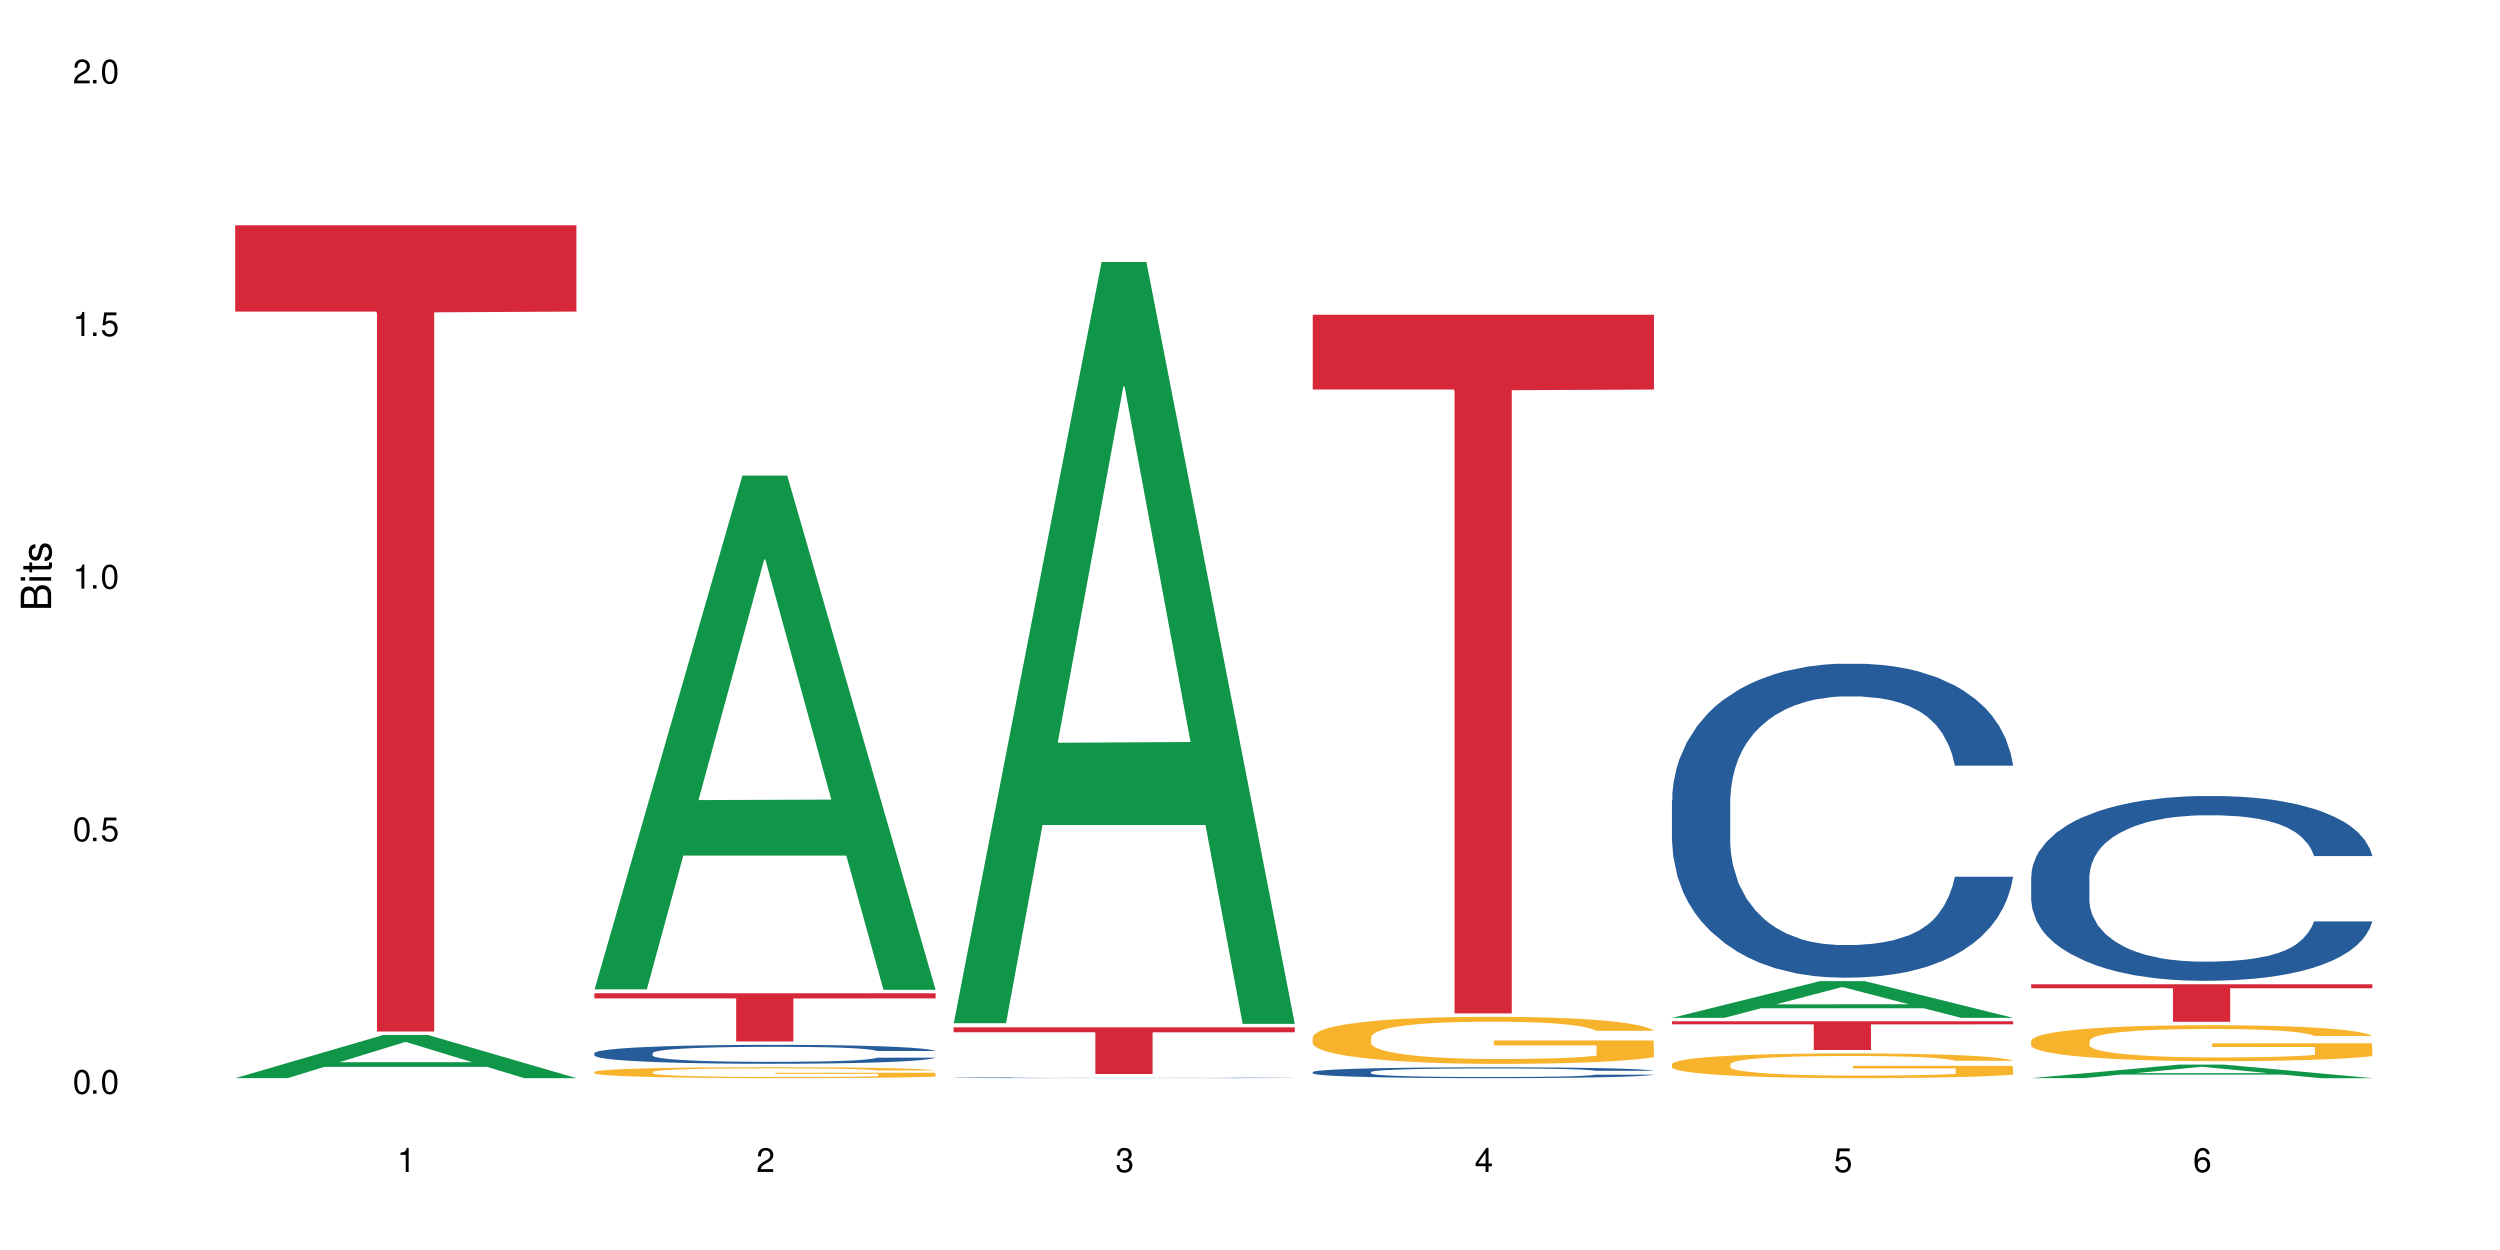
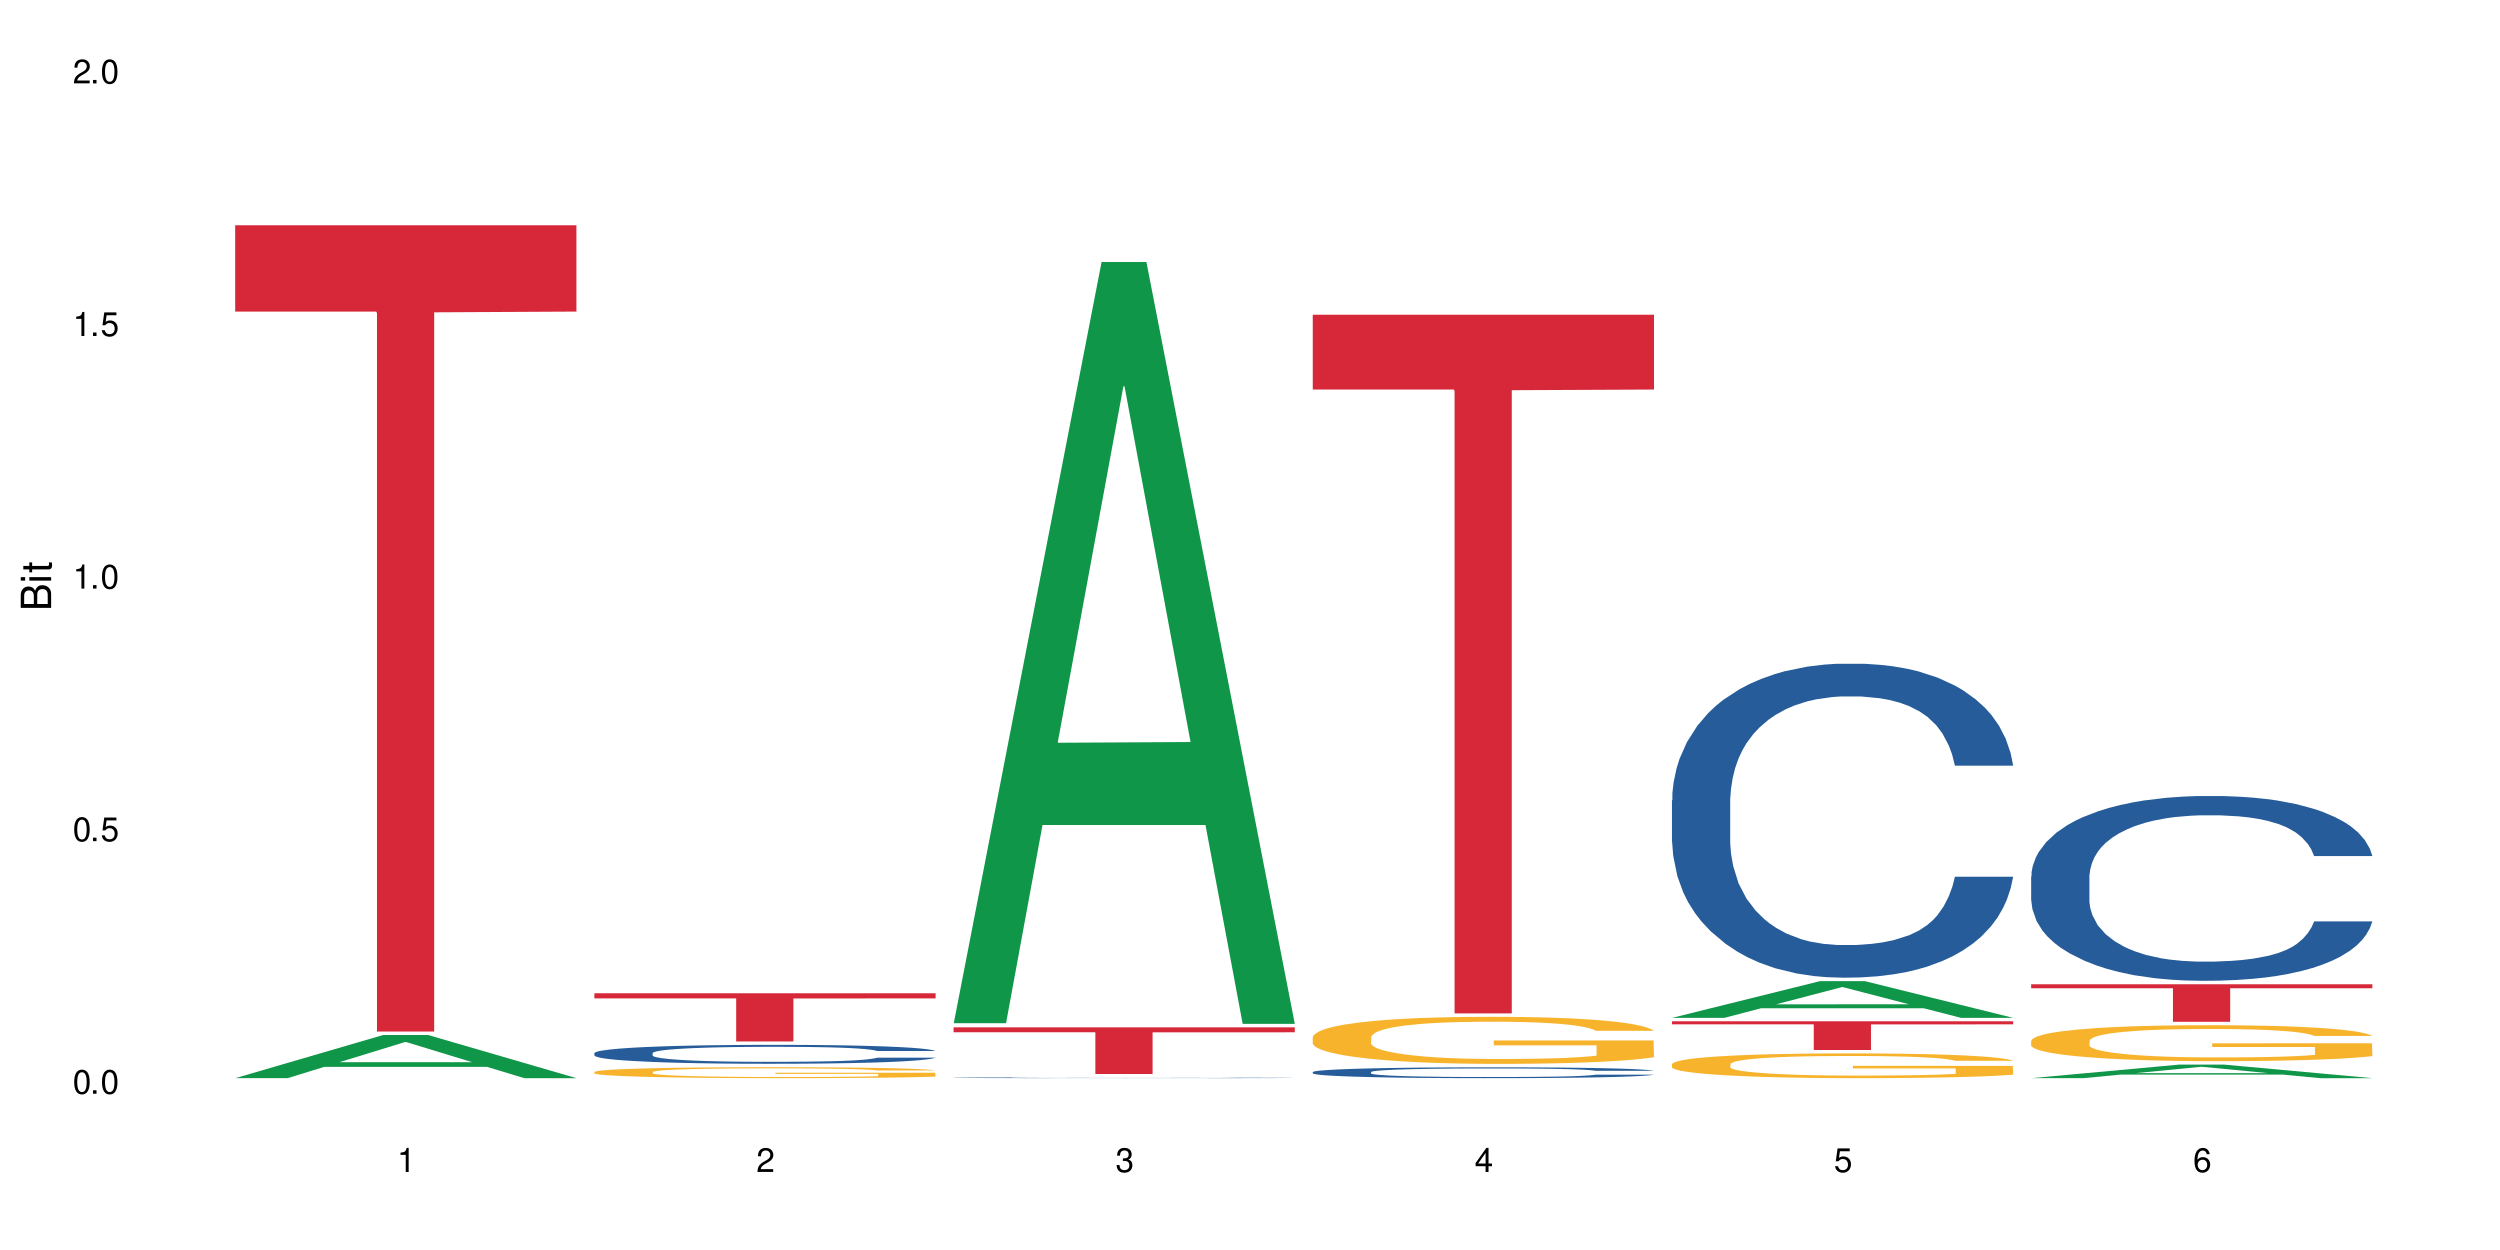
<svg xmlns="http://www.w3.org/2000/svg" xmlns:xlink="http://www.w3.org/1999/xlink" width="720" height="360" viewBox="0 0 720 360">
  <defs>
    <g>
      <g id="glyph-0-0">
</g>
      <g id="glyph-0-1">
        <path d="M 2.641 -6.938 C 2 -6.938 1.422 -6.656 1.078 -6.172 C 0.641 -5.562 0.406 -4.641 0.406 -3.359 C 0.406 -1.016 1.188 0.219 2.641 0.219 C 4.078 0.219 4.859 -1.016 4.859 -3.297 C 4.859 -4.641 4.656 -5.547 4.203 -6.172 C 3.844 -6.656 3.281 -6.938 2.641 -6.938 Z M 2.641 -6.188 C 3.547 -6.188 4 -5.25 4 -3.375 C 4 -1.406 3.562 -0.484 2.625 -0.484 C 1.734 -0.484 1.281 -1.438 1.281 -3.344 C 1.281 -5.25 1.734 -6.188 2.641 -6.188 Z M 2.641 -6.188 " />
      </g>
      <g id="glyph-0-2">
        <path d="M 1.828 -1 L 0.828 -1 L 0.828 0 L 1.828 0 Z M 1.828 -1 " />
      </g>
      <g id="glyph-0-3">
        <path d="M 4.562 -6.797 L 1.062 -6.797 L 0.547 -3.094 L 1.328 -3.094 C 1.719 -3.562 2.047 -3.734 2.578 -3.734 C 3.484 -3.734 4.062 -3.109 4.062 -2.094 C 4.062 -1.125 3.484 -0.531 2.578 -0.531 C 1.828 -0.531 1.375 -0.906 1.188 -1.672 L 0.328 -1.672 C 0.453 -1.109 0.547 -0.844 0.75 -0.594 C 1.125 -0.078 1.828 0.219 2.594 0.219 C 3.969 0.219 4.922 -0.781 4.922 -2.219 C 4.922 -3.562 4.031 -4.484 2.719 -4.484 C 2.25 -4.484 1.859 -4.359 1.469 -4.062 L 1.734 -5.969 L 4.562 -5.969 Z M 4.562 -6.797 " />
      </g>
      <g id="glyph-0-4">
        <path d="M 2.484 -4.938 L 2.484 0 L 3.328 0 L 3.328 -6.938 L 2.766 -6.938 C 2.469 -5.875 2.281 -5.734 0.984 -5.562 L 0.984 -4.938 Z M 2.484 -4.938 " />
      </g>
      <g id="glyph-0-5">
        <path d="M 4.859 -0.828 L 1.281 -0.828 C 1.359 -1.406 1.672 -1.781 2.5 -2.281 L 3.469 -2.828 C 4.406 -3.344 4.906 -4.062 4.906 -4.906 C 4.906 -5.484 4.672 -6.031 4.266 -6.406 C 3.859 -6.766 3.375 -6.938 2.719 -6.938 C 1.859 -6.938 1.219 -6.625 0.844 -6.031 C 0.609 -5.672 0.5 -5.234 0.484 -4.531 L 1.328 -4.531 C 1.359 -5.016 1.406 -5.281 1.531 -5.516 C 1.75 -5.938 2.188 -6.203 2.703 -6.203 C 3.469 -6.203 4.031 -5.641 4.031 -4.891 C 4.031 -4.344 3.719 -3.859 3.125 -3.516 L 2.234 -3 C 0.812 -2.172 0.406 -1.531 0.328 -0.016 L 4.859 -0.016 Z M 4.859 -0.828 " />
      </g>
      <g id="glyph-0-6">
        <path d="M 2.125 -3.188 L 2.578 -3.188 C 3.5 -3.188 3.984 -2.766 3.984 -1.922 C 3.984 -1.062 3.469 -0.531 2.594 -0.531 C 1.656 -0.531 1.203 -1 1.156 -2.016 L 0.312 -2.016 C 0.344 -1.453 0.438 -1.094 0.609 -0.781 C 0.953 -0.109 1.625 0.219 2.547 0.219 C 3.953 0.219 4.859 -0.625 4.859 -1.938 C 4.859 -2.828 4.516 -3.297 3.703 -3.594 C 4.344 -3.844 4.656 -4.328 4.656 -5.031 C 4.656 -6.219 3.875 -6.938 2.578 -6.938 C 1.203 -6.938 0.484 -6.172 0.453 -4.703 L 1.297 -4.703 C 1.312 -5.125 1.344 -5.359 1.453 -5.578 C 1.641 -5.969 2.062 -6.203 2.594 -6.203 C 3.344 -6.203 3.797 -5.75 3.797 -5 C 3.797 -4.516 3.609 -4.219 3.25 -4.047 C 3.016 -3.953 2.703 -3.922 2.125 -3.906 Z M 2.125 -3.188 " />
      </g>
      <g id="glyph-0-7">
        <path d="M 3.141 -1.672 L 3.141 0 L 3.984 0 L 3.984 -1.672 L 4.984 -1.672 L 4.984 -2.438 L 3.984 -2.438 L 3.984 -6.938 L 3.359 -6.938 L 0.266 -2.578 L 0.266 -1.672 Z M 3.141 -2.438 L 1 -2.438 L 3.141 -5.5 Z M 3.141 -2.438 " />
      </g>
      <g id="glyph-0-8">
        <path d="M 4.781 -5.125 C 4.609 -6.266 3.891 -6.938 2.844 -6.938 C 2.094 -6.938 1.422 -6.578 1.031 -5.953 C 0.594 -5.266 0.406 -4.422 0.406 -3.172 C 0.406 -2 0.578 -1.25 0.984 -0.641 C 1.359 -0.078 1.953 0.219 2.703 0.219 C 3.984 0.219 4.922 -0.75 4.922 -2.094 C 4.922 -3.375 4.062 -4.281 2.844 -4.281 C 2.172 -4.281 1.641 -4.031 1.281 -3.516 C 1.281 -5.234 1.828 -6.188 2.797 -6.188 C 3.391 -6.188 3.797 -5.797 3.938 -5.125 Z M 2.734 -3.531 C 3.547 -3.531 4.062 -2.953 4.062 -2.031 C 4.062 -1.156 3.484 -0.531 2.703 -0.531 C 1.922 -0.531 1.328 -1.188 1.328 -2.078 C 1.328 -2.938 1.906 -3.531 2.734 -3.531 Z M 2.734 -3.531 " />
      </g>
      <g id="glyph-1-0">
</g>
      <g id="glyph-1-1">
        <path d="M 0 -0.953 L 0 -4.891 C 0 -5.719 -0.234 -6.344 -0.734 -6.797 C -1.188 -7.234 -1.812 -7.469 -2.5 -7.469 C -3.547 -7.469 -4.188 -7 -4.625 -5.875 C -4.984 -6.688 -5.625 -7.094 -6.531 -7.094 C -7.172 -7.094 -7.734 -6.859 -8.141 -6.391 C -8.562 -5.922 -8.75 -5.344 -8.75 -4.5 L -8.75 -0.953 Z M -4.984 -2.062 L -7.766 -2.062 L -7.766 -4.219 C -7.766 -4.844 -7.688 -5.203 -7.453 -5.5 C -7.219 -5.812 -6.859 -5.969 -6.375 -5.969 C -5.891 -5.969 -5.531 -5.812 -5.297 -5.5 C -5.062 -5.203 -4.984 -4.844 -4.984 -4.219 Z M -0.984 -2.062 L -4 -2.062 L -4 -4.781 C -4 -5.766 -3.438 -6.359 -2.484 -6.359 C -1.547 -6.359 -0.984 -5.766 -0.984 -4.781 Z M -0.984 -2.062 " />
      </g>
      <g id="glyph-1-2">
        <path d="M -6.281 -1.797 L -6.281 -0.797 L 0 -0.797 L 0 -1.797 Z M -8.75 -1.797 L -8.75 -0.797 L -7.484 -0.797 L -7.484 -1.797 Z M -8.75 -1.797 " />
      </g>
      <g id="glyph-1-3">
        <path d="M -6.281 -3.047 L -6.281 -2.016 L -8.016 -2.016 L -8.016 -1.016 L -6.281 -1.016 L -6.281 -0.172 L -5.469 -0.172 L -5.469 -1.016 L -0.719 -1.016 C -0.078 -1.016 0.281 -1.453 0.281 -2.234 C 0.281 -2.5 0.25 -2.719 0.188 -3.047 L -0.641 -3.047 C -0.609 -2.906 -0.594 -2.766 -0.594 -2.562 C -0.594 -2.141 -0.719 -2.016 -1.156 -2.016 L -5.469 -2.016 L -5.469 -3.047 Z M -6.281 -3.047 " />
      </g>
      <g id="glyph-1-4">
-         <path d="M -4.531 -5.25 C -5.766 -5.25 -6.469 -4.422 -6.469 -2.969 C -6.469 -1.516 -5.719 -0.562 -4.547 -0.562 C -3.562 -0.562 -3.094 -1.062 -2.734 -2.562 L -2.516 -3.484 C -2.344 -4.188 -2.094 -4.469 -1.641 -4.469 C -1.047 -4.469 -0.641 -3.875 -0.641 -3 C -0.641 -2.453 -0.797 -2 -1.062 -1.75 C -1.25 -1.594 -1.422 -1.531 -1.875 -1.469 L -1.875 -0.406 C -0.422 -0.453 0.281 -1.266 0.281 -2.922 C 0.281 -4.5 -0.5 -5.516 -1.719 -5.516 C -2.656 -5.516 -3.172 -4.984 -3.469 -3.734 L -3.703 -2.766 C -3.891 -1.953 -4.156 -1.609 -4.594 -1.609 C -5.188 -1.609 -5.547 -2.125 -5.547 -2.938 C -5.547 -3.75 -5.203 -4.172 -4.531 -4.203 Z M -4.531 -5.25 " />
-       </g>
+         </g>
    </g>
  </defs>
  <rect x="-72" y="-36" width="864" height="432" fill="rgb(100%, 100%, 100%)" fill-opacity="1" />
  <path fill-rule="nonzero" fill="rgb(6.275%, 58.824%, 28.235%)" fill-opacity="1" d="M 67.73 310.5 L 67.836 310.488 L 110.359 298.078 L 123.273 298.078 L 166.008 310.512 L 150.992 310.512 L 140.281 307.266 L 93.352 307.266 L 82.852 310.5 L 67.73 310.5 L 97.863 305.922 L 135.977 305.91 L 116.973 300.109 L 116.766 300.098 L 116.555 300.133 L 97.758 305.91 L 97.863 305.922 Z M 67.73 310.5 " />
  <path fill-rule="nonzero" fill="rgb(83.922%, 15.686%, 22.353%)" fill-opacity="1" d="M 67.73 64.875 L 166.008 64.875 L 166.008 89.734 L 125.047 89.949 L 125.047 297.09 L 108.57 297.09 L 108.57 90.168 L 108.332 89.734 L 67.73 89.734 Z M 67.73 64.875 " />
-   <path fill-rule="nonzero" fill="rgb(6.275%, 58.824%, 28.235%)" fill-opacity="1" d="M 171.18 284.934 L 171.285 284.793 L 213.809 136.977 L 226.723 136.977 L 269.453 285.07 L 254.441 285.07 L 243.73 246.414 L 196.797 246.414 L 186.297 284.934 L 171.18 284.934 L 201.312 230.422 L 239.426 230.281 L 220.422 161.172 L 220.211 161.031 L 220 161.449 L 201.207 230.281 L 201.312 230.422 Z M 171.18 284.934 " />
  <path fill-rule="nonzero" fill="rgb(14.51%, 36.078%, 60%)" fill-opacity="1" d="M 171.18 303.293 L 171.297 303.285 L 171.297 303.168 L 171.66 302.977 L 172.496 302.738 L 173.336 302.574 L 175.492 302.281 L 178.488 301.996 L 181.605 301.777 L 183.883 301.648 L 185.922 301.551 L 190.594 301.363 L 193.59 301.27 L 196.828 301.184 L 200.781 301.102 L 203.656 301.051 L 210.129 300.973 L 214.922 300.938 L 218.641 300.922 L 226.668 300.922 L 231.461 300.941 L 234.938 300.965 L 238.773 301.008 L 242.008 301.051 L 247.641 301.16 L 252.676 301.301 L 254.953 301.379 L 258.547 301.535 L 261.305 301.684 L 263.223 301.812 L 265.379 301.996 L 267.297 302.223 L 268.734 302.477 L 269.453 302.688 L 252.676 302.688 L 251.836 302.488 L 250.879 302.336 L 249.082 302.133 L 247.281 301.988 L 244.766 301.844 L 242.488 301.746 L 239.371 301.652 L 236.617 301.594 L 233.738 301.551 L 230.984 301.52 L 225.711 301.488 L 219.598 301.488 L 217.32 301.5 L 212.645 301.539 L 210.129 301.574 L 206.535 301.645 L 204.016 301.707 L 201.02 301.809 L 198.984 301.891 L 196.469 302.023 L 194.668 302.137 L 192.633 302.301 L 191.434 302.426 L 190.355 302.566 L 189.395 302.73 L 188.676 302.902 L 188.199 303.086 L 187.957 303.266 L 187.957 304.039 L 188.199 304.219 L 188.797 304.426 L 190.355 304.73 L 192.633 304.996 L 195.27 305.203 L 197.785 305.352 L 199.223 305.422 L 201.141 305.504 L 204.137 305.602 L 208.453 305.703 L 210.969 305.742 L 214.805 305.781 L 218.758 305.801 L 224.031 305.801 L 228.707 305.781 L 231.82 305.758 L 235.059 305.715 L 239.492 305.633 L 242.25 305.551 L 244.645 305.457 L 246.445 305.363 L 247.641 305.281 L 249.441 305.129 L 250.879 304.961 L 251.957 304.785 L 252.676 304.617 L 269.453 304.617 L 268.734 304.816 L 267.656 305.008 L 266.578 305.152 L 264.898 305.328 L 262.984 305.48 L 260.227 305.656 L 257.949 305.77 L 254.953 305.895 L 252.195 305.992 L 249.199 306.074 L 244.766 306.176 L 241.891 306.223 L 238.773 306.27 L 235.059 306.309 L 230.383 306.344 L 225.352 306.363 L 220.676 306.367 L 215.645 306.359 L 211.926 306.34 L 207.012 306.293 L 200.902 306.203 L 196.469 306.109 L 192.992 306.016 L 189.996 305.914 L 186.641 305.781 L 182.324 305.562 L 179.688 305.395 L 177.891 305.254 L 175.852 305.059 L 174.414 304.887 L 172.738 304.605 L 171.539 304.254 L 171.18 303.98 Z M 171.18 303.293 " />
  <path fill-rule="nonzero" fill="rgb(96.863%, 70.196%, 16.863%)" fill-opacity="1" d="M 171.18 308.707 L 171.297 308.703 L 171.297 308.645 L 171.777 308.516 L 172.977 308.336 L 174.535 308.191 L 176.211 308.074 L 177.293 308.016 L 179.09 307.93 L 180.648 307.863 L 184.602 307.734 L 189.637 307.613 L 192.391 307.562 L 195.508 307.512 L 199.941 307.457 L 201.98 307.438 L 208.211 307.395 L 215.281 307.363 L 223.074 307.355 L 226.668 307.359 L 231.582 307.371 L 238.293 307.402 L 242.129 307.43 L 245.125 307.457 L 248.242 307.496 L 252.078 307.555 L 255.672 307.625 L 258.547 307.691 L 261.426 307.777 L 263.82 307.871 L 265.859 307.973 L 267.656 308.094 L 268.734 308.195 L 269.453 308.293 L 252.797 308.293 L 251.836 308.195 L 250.758 308.117 L 248.961 308.02 L 247.164 307.953 L 245.363 307.898 L 242.008 307.82 L 239.133 307.777 L 235.539 307.734 L 232.062 307.711 L 228.105 307.691 L 225.711 307.688 L 219.359 307.688 L 213.605 307.707 L 210.25 307.73 L 207.852 307.754 L 204.496 307.797 L 202.461 307.832 L 201.262 307.855 L 197.664 307.941 L 195.27 308.023 L 193.949 308.078 L 192.273 308.164 L 191.074 308.242 L 189.754 308.359 L 189.035 308.445 L 188.078 308.641 L 187.957 309.16 L 188.316 309.27 L 189.035 309.387 L 189.996 309.488 L 191.434 309.598 L 192.871 309.684 L 195.387 309.797 L 197.547 309.871 L 199.223 309.918 L 202.461 309.996 L 203.777 310.023 L 206.895 310.074 L 210.129 310.113 L 214.086 310.148 L 217.082 310.168 L 221.875 310.18 L 227.988 310.18 L 235.18 310.164 L 239.73 310.141 L 242.848 310.117 L 244.887 310.098 L 247.402 310.066 L 249.199 310.039 L 250.879 310.004 L 252.914 309.957 L 252.914 309.27 L 223.312 309.266 L 223.312 308.941 L 269.336 308.941 L 269.453 310.066 L 266.938 310.145 L 263.82 310.219 L 260.824 310.277 L 257.711 310.324 L 253.273 310.379 L 249.68 310.414 L 244.168 310.457 L 239.133 310.48 L 233.859 310.5 L 229.184 310.508 L 223.672 310.512 L 218.758 310.504 L 213.484 310.488 L 209.289 310.465 L 205.457 310.434 L 201.621 310.398 L 196.828 310.336 L 193.711 310.289 L 190.473 310.227 L 187.238 310.156 L 184.363 310.078 L 182.445 310.016 L 180.527 309.949 L 178.488 309.863 L 176.57 309.762 L 175.133 309.676 L 173.816 309.574 L 172.855 309.477 L 171.898 309.348 L 171.418 309.246 L 171.18 309.156 Z M 171.18 308.707 " />
  <path fill-rule="nonzero" fill="rgb(83.922%, 15.686%, 22.353%)" fill-opacity="1" d="M 171.18 286.059 L 269.453 286.059 L 269.453 287.543 L 228.496 287.555 L 228.496 299.934 L 212.02 299.934 L 212.02 287.57 L 211.777 287.543 L 171.18 287.543 Z M 171.18 286.059 " />
  <path fill-rule="nonzero" fill="rgb(6.275%, 58.824%, 28.235%)" fill-opacity="1" d="M 274.629 294.672 L 274.73 294.465 L 317.254 75.465 L 330.168 75.465 L 372.902 294.875 L 357.887 294.875 L 347.18 237.602 L 300.246 237.602 L 289.746 294.672 L 274.629 294.672 L 304.762 213.91 L 342.875 213.703 L 323.871 111.312 L 323.66 111.105 L 323.449 111.723 L 304.656 213.703 L 304.762 213.91 Z M 274.629 294.672 " />
  <path fill-rule="nonzero" fill="rgb(14.51%, 36.078%, 60%)" fill-opacity="1" d="M 274.629 310.387 L 274.746 310.387 L 274.746 310.383 L 275.105 310.375 L 276.785 310.359 L 278.941 310.348 L 281.938 310.336 L 285.055 310.328 L 287.332 310.324 L 289.367 310.32 L 294.043 310.312 L 297.039 310.309 L 300.273 310.305 L 304.23 310.301 L 307.105 310.301 L 313.578 310.297 L 318.371 310.293 L 334.91 310.293 L 338.387 310.297 L 342.223 310.297 L 345.457 310.301 L 351.09 310.305 L 356.125 310.309 L 358.402 310.312 L 361.996 310.316 L 364.754 310.324 L 366.672 310.328 L 368.828 310.336 L 370.746 310.344 L 372.184 310.355 L 372.902 310.363 L 356.125 310.363 L 355.285 310.355 L 354.324 310.352 L 352.527 310.34 L 350.73 310.336 L 348.215 310.332 L 345.938 310.328 L 342.82 310.324 L 340.062 310.32 L 337.188 310.32 L 334.43 310.316 L 316.094 310.316 L 313.578 310.32 L 309.98 310.324 L 307.465 310.324 L 304.469 310.328 L 302.434 310.332 L 299.914 310.336 L 298.117 310.344 L 296.078 310.348 L 294.883 310.352 L 293.801 310.359 L 292.844 310.367 L 292.125 310.371 L 291.645 310.379 L 291.406 310.387 L 291.406 310.418 L 291.645 310.426 L 292.246 310.434 L 293.801 310.445 L 296.078 310.457 L 298.715 310.465 L 301.234 310.469 L 302.672 310.473 L 304.59 310.477 L 307.586 310.48 L 311.898 310.484 L 314.418 310.484 L 318.25 310.488 L 332.152 310.488 L 335.27 310.484 L 338.508 310.484 L 342.941 310.48 L 345.695 310.477 L 348.094 310.473 L 349.891 310.469 L 351.09 310.465 L 352.887 310.461 L 354.324 310.453 L 355.406 310.445 L 356.125 310.441 L 372.902 310.441 L 372.184 310.449 L 371.105 310.457 L 370.027 310.461 L 368.348 310.469 L 366.43 310.477 L 363.676 310.48 L 361.398 310.484 L 358.402 310.492 L 355.645 310.496 L 352.648 310.5 L 348.215 310.504 L 345.336 310.504 L 342.223 310.508 L 328.797 310.508 L 324.125 310.512 L 319.09 310.508 L 310.461 310.508 L 304.348 310.504 L 299.914 310.5 L 296.438 310.496 L 293.441 310.492 L 290.086 310.488 L 285.773 310.477 L 283.137 310.473 L 281.34 310.465 L 279.301 310.457 L 277.863 310.449 L 276.184 310.441 L 274.988 310.426 L 274.629 310.414 Z M 274.629 310.387 " />
  <path fill-rule="nonzero" fill="rgb(83.922%, 15.686%, 22.353%)" fill-opacity="1" d="M 274.629 295.863 L 372.902 295.863 L 372.902 297.301 L 331.945 297.316 L 331.945 309.309 L 315.465 309.309 L 315.465 297.328 L 315.227 297.301 L 274.629 297.301 Z M 274.629 295.863 " />
  <path fill-rule="nonzero" fill="rgb(14.51%, 36.078%, 60%)" fill-opacity="1" d="M 378.074 308.746 L 378.195 308.742 L 378.195 308.672 L 378.555 308.562 L 379.395 308.426 L 380.23 308.332 L 382.391 308.164 L 385.387 308 L 388.5 307.875 L 390.777 307.801 L 392.816 307.746 L 397.492 307.637 L 400.488 307.586 L 403.723 307.535 L 407.676 307.488 L 410.555 307.457 L 417.027 307.414 L 421.82 307.395 L 425.535 307.383 L 433.566 307.383 L 438.359 307.395 L 441.836 307.41 L 445.668 307.434 L 448.906 307.457 L 454.539 307.52 L 459.57 307.602 L 461.848 307.648 L 465.445 307.734 L 468.199 307.82 L 470.117 307.895 L 472.277 308 L 474.191 308.129 L 475.633 308.277 L 476.352 308.398 L 459.57 308.398 L 458.734 308.285 L 457.773 308.195 L 455.977 308.078 L 454.18 307.996 L 451.66 307.914 L 449.383 307.859 L 446.27 307.805 L 443.512 307.77 L 440.637 307.746 L 437.879 307.727 L 432.605 307.711 L 426.492 307.711 L 424.215 307.715 L 419.543 307.738 L 417.027 307.758 L 413.43 307.797 L 410.914 307.836 L 407.918 307.895 L 405.879 307.941 L 403.363 308.016 L 401.566 308.082 L 399.527 308.176 L 398.328 308.246 L 397.25 308.328 L 396.293 308.422 L 395.574 308.52 L 395.094 308.629 L 394.855 308.73 L 394.855 309.172 L 395.094 309.277 L 395.691 309.395 L 397.25 309.57 L 399.527 309.723 L 402.164 309.84 L 404.68 309.926 L 406.121 309.969 L 408.035 310.012 L 411.035 310.07 L 415.348 310.129 L 417.863 310.148 L 421.699 310.172 L 425.656 310.184 L 430.93 310.184 L 435.602 310.172 L 438.719 310.16 L 441.953 310.137 L 446.387 310.086 L 449.145 310.043 L 451.543 309.988 L 453.34 309.934 L 454.539 309.887 L 456.336 309.797 L 457.773 309.703 L 458.852 309.602 L 459.57 309.504 L 476.352 309.504 L 475.633 309.617 L 474.555 309.73 L 473.473 309.812 L 471.797 309.914 L 469.879 310 L 467.121 310.102 L 464.844 310.168 L 461.848 310.238 L 459.094 310.293 L 456.098 310.34 L 451.66 310.398 L 448.785 310.426 L 445.668 310.453 L 441.953 310.477 L 437.281 310.496 L 432.246 310.508 L 427.574 310.512 L 422.539 310.504 L 418.824 310.492 L 413.91 310.469 L 407.797 310.414 L 403.363 310.359 L 399.887 310.309 L 396.891 310.25 L 393.535 310.172 L 389.223 310.047 L 386.586 309.949 L 384.785 309.871 L 382.75 309.758 L 381.312 309.66 L 379.633 309.5 L 378.434 309.297 L 378.074 309.137 Z M 378.074 308.746 " />
  <path fill-rule="nonzero" fill="rgb(96.863%, 70.196%, 16.863%)" fill-opacity="1" d="M 378.074 298.648 L 378.195 298.637 L 378.195 298.387 L 378.676 297.832 L 379.871 297.062 L 381.43 296.434 L 383.109 295.938 L 384.188 295.676 L 385.984 295.305 L 387.543 295.031 L 391.496 294.477 L 396.531 293.957 L 399.289 293.734 L 402.402 293.523 L 406.84 293.289 L 408.875 293.199 L 415.109 293.004 L 422.18 292.879 L 429.969 292.844 L 433.566 292.855 L 438.48 292.902 L 445.191 293.039 L 449.023 293.164 L 452.02 293.289 L 455.137 293.449 L 458.973 293.695 L 462.566 293.992 L 465.445 294.289 L 468.32 294.66 L 470.719 295.059 L 472.754 295.492 L 474.555 296.012 L 475.633 296.445 L 476.352 296.879 L 459.691 296.879 L 458.734 296.445 L 457.652 296.109 L 455.855 295.703 L 454.059 295.406 L 452.262 295.168 L 448.906 294.848 L 446.027 294.648 L 442.434 294.477 L 438.957 294.363 L 435.004 294.289 L 432.605 294.266 L 426.254 294.266 L 420.5 294.352 L 417.145 294.453 L 414.75 294.551 L 411.395 294.734 L 409.355 294.883 L 408.156 294.984 L 404.562 295.367 L 402.164 295.715 L 400.848 295.949 L 399.168 296.32 L 397.969 296.656 L 396.652 297.148 L 395.934 297.52 L 394.973 298.363 L 394.855 300.59 L 395.215 301.062 L 395.934 301.57 L 396.891 302.016 L 398.328 302.484 L 399.766 302.844 L 402.285 303.328 L 404.441 303.648 L 406.121 303.859 L 409.355 304.195 L 410.672 304.305 L 413.789 304.527 L 417.027 304.703 L 420.98 304.852 L 423.977 304.926 L 428.77 304.988 L 434.883 304.988 L 442.074 304.914 L 446.629 304.812 L 449.746 304.715 L 451.781 304.629 L 454.297 304.492 L 456.098 304.367 L 457.773 304.23 L 459.812 304.02 L 459.812 301.062 L 430.211 301.051 L 430.211 299.664 L 476.23 299.652 L 476.352 304.492 L 473.832 304.824 L 470.719 305.148 L 467.723 305.395 L 464.605 305.605 L 460.172 305.84 L 456.574 305.988 L 451.062 306.164 L 446.027 306.273 L 440.754 306.348 L 436.082 306.387 L 430.57 306.398 L 425.656 306.375 L 420.383 306.297 L 416.188 306.199 L 412.352 306.074 L 408.516 305.914 L 403.723 305.656 L 400.605 305.445 L 397.371 305.184 L 394.133 304.875 L 391.258 304.539 L 389.34 304.281 L 387.422 303.984 L 385.387 303.613 L 383.469 303.191 L 382.031 302.809 L 380.711 302.375 L 379.754 301.965 L 378.793 301.41 L 378.316 300.965 L 378.074 300.578 Z M 378.074 298.648 " />
  <path fill-rule="nonzero" fill="rgb(83.922%, 15.686%, 22.353%)" fill-opacity="1" d="M 378.074 90.652 L 476.352 90.652 L 476.352 112.188 L 435.391 112.379 L 435.391 291.855 L 418.914 291.855 L 418.914 112.566 L 418.676 112.188 L 378.074 112.188 Z M 378.074 90.652 " />
  <path fill-rule="nonzero" fill="rgb(6.275%, 58.824%, 28.235%)" fill-opacity="1" d="M 481.523 293.137 L 481.629 293.125 L 524.152 282.57 L 537.066 282.57 L 579.797 293.145 L 564.785 293.145 L 554.074 290.387 L 507.141 290.387 L 496.641 293.137 L 481.523 293.137 L 511.656 289.242 L 549.77 289.234 L 530.766 284.297 L 530.555 284.289 L 530.348 284.316 L 511.551 289.234 L 511.656 289.242 Z M 481.523 293.137 " />
  <path fill-rule="nonzero" fill="rgb(14.51%, 36.078%, 60%)" fill-opacity="1" d="M 481.523 230.508 L 481.645 230.426 L 481.645 228.441 L 482.004 225.301 L 482.84 221.336 L 483.68 218.609 L 485.836 213.73 L 488.832 209.02 L 491.949 205.383 L 494.227 203.234 L 496.266 201.582 L 500.938 198.523 L 503.934 196.953 L 507.172 195.551 L 511.125 194.145 L 514 193.316 L 520.473 191.996 L 525.27 191.418 L 528.984 191.168 L 537.012 191.168 L 541.809 191.5 L 545.281 191.914 L 549.117 192.574 L 552.352 193.316 L 557.984 195.137 L 563.02 197.449 L 565.297 198.773 L 568.891 201.336 L 571.648 203.812 L 573.566 205.961 L 575.723 209.02 L 577.641 212.738 L 579.078 216.953 L 579.797 220.508 L 563.02 220.508 L 562.18 217.203 L 561.223 214.641 L 559.426 211.25 L 557.625 208.855 L 555.109 206.457 L 552.832 204.887 L 549.715 203.316 L 546.961 202.324 L 544.082 201.582 L 541.328 201.086 L 536.055 200.59 L 529.941 200.59 L 527.664 200.754 L 522.992 201.418 L 520.473 201.996 L 516.879 203.152 L 514.363 204.227 L 511.367 205.879 L 509.328 207.285 L 506.812 209.434 L 505.012 211.336 L 502.977 214.062 L 501.777 216.129 L 500.699 218.441 L 499.738 221.168 L 499.02 224.062 L 498.543 227.121 L 498.301 230.094 L 498.301 242.906 L 498.543 245.879 L 499.141 249.352 L 500.699 254.395 L 502.977 258.773 L 505.613 262.246 L 508.129 264.723 L 509.566 265.883 L 511.484 267.203 L 514.48 268.855 L 518.797 270.508 L 521.312 271.172 L 525.148 271.832 L 529.102 272.164 L 534.375 272.164 L 539.051 271.832 L 542.168 271.418 L 545.402 270.758 L 549.836 269.352 L 552.594 268.031 L 554.988 266.461 L 556.789 264.891 L 557.984 263.566 L 559.785 261.004 L 561.223 258.195 L 562.301 255.301 L 563.02 252.492 L 579.797 252.492 L 579.078 255.797 L 578 259.023 L 576.922 261.418 L 575.246 264.312 L 573.328 266.871 L 570.57 269.766 L 568.293 271.668 L 565.297 273.734 L 562.539 275.305 L 559.543 276.707 L 555.109 278.359 L 552.234 279.188 L 549.117 279.93 L 545.402 280.594 L 540.727 281.172 L 535.695 281.5 L 531.02 281.586 L 525.988 281.418 L 522.27 281.09 L 517.359 280.344 L 511.246 278.855 L 506.812 277.285 L 503.336 275.715 L 500.34 274.062 L 496.984 271.832 L 492.668 268.195 L 490.031 265.387 L 488.234 263.07 L 486.195 259.848 L 484.758 256.957 L 483.082 252.328 L 481.883 246.461 L 481.523 241.914 Z M 481.523 230.508 " />
  <path fill-rule="nonzero" fill="rgb(96.863%, 70.196%, 16.863%)" fill-opacity="1" d="M 481.523 306.434 L 481.645 306.426 L 481.645 306.297 L 482.121 306.004 L 483.32 305.602 L 484.879 305.27 L 486.555 305.008 L 487.637 304.871 L 489.434 304.676 L 490.992 304.531 L 494.945 304.238 L 499.98 303.965 L 502.734 303.848 L 505.852 303.738 L 510.285 303.613 L 512.324 303.57 L 518.555 303.465 L 525.629 303.398 L 533.418 303.379 L 537.012 303.387 L 541.926 303.414 L 548.637 303.484 L 552.473 303.551 L 555.469 303.613 L 558.586 303.699 L 562.422 303.828 L 566.016 303.984 L 568.891 304.141 L 571.77 304.336 L 574.164 304.547 L 576.203 304.773 L 578 305.047 L 579.078 305.273 L 579.797 305.504 L 563.141 305.504 L 562.18 305.273 L 561.102 305.098 L 559.305 304.883 L 557.508 304.727 L 555.711 304.605 L 552.352 304.434 L 549.477 304.332 L 545.883 304.238 L 542.406 304.18 L 538.449 304.141 L 536.055 304.129 L 529.703 304.129 L 523.949 304.176 L 520.594 304.227 L 518.195 304.277 L 514.84 304.375 L 512.805 304.453 L 511.605 304.508 L 508.008 304.707 L 505.613 304.891 L 504.293 305.016 L 502.617 305.211 L 501.418 305.387 L 500.098 305.645 L 499.379 305.84 L 498.422 306.285 L 498.301 307.457 L 498.66 307.703 L 499.379 307.973 L 500.34 308.207 L 501.777 308.453 L 503.215 308.641 L 505.73 308.895 L 507.891 309.066 L 509.566 309.176 L 512.805 309.352 L 514.121 309.41 L 517.238 309.527 L 520.473 309.617 L 524.43 309.695 L 527.426 309.734 L 532.219 309.77 L 538.332 309.77 L 545.523 309.73 L 550.078 309.676 L 553.191 309.625 L 555.23 309.578 L 557.746 309.508 L 559.543 309.441 L 561.223 309.371 L 563.258 309.262 L 563.258 307.703 L 533.656 307.699 L 533.656 306.969 L 579.68 306.961 L 579.797 309.508 L 577.281 309.684 L 574.164 309.852 L 571.168 309.984 L 568.055 310.094 L 563.617 310.219 L 560.023 310.297 L 554.512 310.387 L 549.477 310.445 L 544.203 310.484 L 539.531 310.504 L 534.016 310.512 L 529.102 310.496 L 523.828 310.457 L 519.637 310.406 L 515.801 310.34 L 511.965 310.258 L 507.172 310.121 L 504.055 310.008 L 500.82 309.871 L 497.582 309.711 L 494.707 309.535 L 492.789 309.398 L 490.871 309.242 L 488.832 309.047 L 486.918 308.824 L 485.477 308.621 L 484.16 308.395 L 483.199 308.18 L 482.242 307.887 L 481.762 307.652 L 481.523 307.449 Z M 481.523 306.434 " />
  <path fill-rule="nonzero" fill="rgb(83.922%, 15.686%, 22.353%)" fill-opacity="1" d="M 481.523 294.133 L 579.797 294.133 L 579.797 295.016 L 538.84 295.023 L 538.84 302.395 L 522.363 302.395 L 522.363 295.031 L 522.121 295.016 L 481.523 295.016 Z M 481.523 294.133 " />
  <path fill-rule="nonzero" fill="rgb(6.275%, 58.824%, 28.235%)" fill-opacity="1" d="M 584.973 310.508 L 585.074 310.504 L 627.598 306.605 L 640.512 306.605 L 683.246 310.512 L 668.23 310.512 L 657.523 309.492 L 610.59 309.492 L 600.09 310.508 L 584.973 310.508 L 615.105 309.07 L 653.219 309.066 L 634.215 307.242 L 634.004 307.238 L 633.793 307.25 L 615 309.066 L 615.105 309.07 Z M 584.973 310.508 " />
  <path fill-rule="nonzero" fill="rgb(14.51%, 36.078%, 60%)" fill-opacity="1" d="M 584.973 252.422 L 585.09 252.375 L 585.09 251.207 L 585.449 249.359 L 586.289 247.023 L 587.129 245.418 L 589.285 242.551 L 592.281 239.777 L 595.398 237.641 L 597.676 236.375 L 599.711 235.402 L 604.387 233.602 L 607.383 232.68 L 610.617 231.852 L 614.574 231.023 L 617.449 230.539 L 623.922 229.762 L 628.715 229.422 L 632.43 229.273 L 640.461 229.273 L 645.254 229.469 L 648.73 229.711 L 652.566 230.102 L 655.801 230.539 L 661.434 231.609 L 666.469 232.969 L 668.746 233.75 L 672.34 235.258 L 675.098 236.715 L 677.016 237.98 L 679.172 239.777 L 681.09 241.969 L 682.527 244.445 L 683.246 246.539 L 666.469 246.539 L 665.629 244.594 L 664.672 243.086 L 662.871 241.09 L 661.074 239.68 L 658.559 238.27 L 656.281 237.348 L 653.164 236.422 L 650.406 235.84 L 647.531 235.402 L 644.773 235.109 L 639.504 234.82 L 633.391 234.82 L 631.113 234.914 L 626.438 235.305 L 623.922 235.645 L 620.328 236.324 L 617.809 236.957 L 614.812 237.93 L 612.777 238.758 L 610.258 240.023 L 608.461 241.141 L 606.426 242.746 L 605.227 243.961 L 604.148 245.324 L 603.188 246.926 L 602.469 248.629 L 601.988 250.43 L 601.75 252.18 L 601.75 259.715 L 601.988 261.469 L 602.59 263.512 L 604.148 266.477 L 606.426 269.055 L 609.059 271.098 L 611.578 272.555 L 613.016 273.234 L 614.934 274.016 L 617.93 274.988 L 622.242 275.961 L 624.762 276.348 L 628.598 276.738 L 632.551 276.934 L 637.824 276.934 L 642.5 276.738 L 645.613 276.492 L 648.852 276.105 L 653.285 275.277 L 656.043 274.5 L 658.438 273.578 L 660.234 272.652 L 661.434 271.875 L 663.23 270.367 L 664.672 268.715 L 665.75 267.012 L 666.469 265.359 L 683.246 265.359 L 682.527 267.305 L 681.449 269.199 L 680.371 270.609 L 678.691 272.312 L 676.773 273.82 L 674.02 275.52 L 671.742 276.641 L 668.746 277.855 L 665.988 278.781 L 662.992 279.605 L 658.559 280.578 L 655.68 281.066 L 652.566 281.504 L 648.852 281.891 L 644.176 282.23 L 639.141 282.426 L 634.469 282.477 L 629.434 282.379 L 625.719 282.184 L 620.805 281.746 L 614.695 280.871 L 610.258 279.945 L 606.785 279.023 L 603.789 278.051 L 600.43 276.738 L 596.117 274.598 L 593.48 272.945 L 591.684 271.582 L 589.645 269.688 L 588.207 267.984 L 586.527 265.262 L 585.332 261.809 L 584.973 259.133 Z M 584.973 252.422 " />
  <path fill-rule="nonzero" fill="rgb(96.863%, 70.196%, 16.863%)" fill-opacity="1" d="M 584.973 299.699 L 585.09 299.688 L 585.09 299.5 L 585.57 299.074 L 586.77 298.488 L 588.328 298.004 L 590.004 297.625 L 591.082 297.426 L 592.883 297.145 L 594.438 296.938 L 598.395 296.512 L 603.426 296.113 L 606.184 295.941 L 609.301 295.781 L 613.734 295.602 L 615.773 295.535 L 622.004 295.383 L 629.074 295.289 L 636.867 295.262 L 640.461 295.27 L 645.375 295.309 L 652.086 295.414 L 655.922 295.508 L 658.918 295.602 L 662.035 295.727 L 665.867 295.914 L 669.465 296.141 L 672.34 296.367 L 675.215 296.652 L 677.613 296.953 L 679.652 297.285 L 681.449 297.684 L 682.527 298.016 L 683.246 298.344 L 666.586 298.344 L 665.629 298.016 L 664.551 297.758 L 662.754 297.445 L 660.953 297.219 L 659.156 297.039 L 655.801 296.793 L 652.926 296.641 L 649.328 296.512 L 645.855 296.426 L 641.898 296.367 L 639.504 296.348 L 633.148 296.348 L 627.398 296.414 L 624.043 296.492 L 621.645 296.566 L 618.289 296.707 L 616.25 296.82 L 615.055 296.898 L 611.457 297.191 L 609.059 297.457 L 607.742 297.637 L 606.062 297.918 L 604.867 298.176 L 603.547 298.555 L 602.828 298.836 L 601.871 299.48 L 601.75 301.184 L 602.109 301.543 L 602.828 301.93 L 603.789 302.27 L 605.227 302.629 L 606.664 302.902 L 609.18 303.273 L 611.336 303.52 L 613.016 303.68 L 616.25 303.934 L 617.57 304.02 L 620.688 304.191 L 623.922 304.32 L 627.875 304.438 L 630.871 304.492 L 635.668 304.539 L 641.777 304.539 L 648.969 304.484 L 653.523 304.406 L 656.641 304.332 L 658.676 304.266 L 661.195 304.16 L 662.992 304.066 L 664.672 303.961 L 666.707 303.801 L 666.707 301.543 L 637.105 301.531 L 637.105 300.473 L 683.125 300.465 L 683.246 304.16 L 680.73 304.418 L 677.613 304.664 L 674.617 304.852 L 671.5 305.012 L 667.066 305.191 L 663.473 305.305 L 657.957 305.438 L 652.926 305.523 L 647.652 305.582 L 642.977 305.609 L 637.465 305.617 L 632.551 305.598 L 627.277 305.543 L 623.082 305.465 L 619.246 305.371 L 615.414 305.25 L 610.617 305.051 L 607.504 304.891 L 604.266 304.691 L 601.031 304.453 L 598.156 304.199 L 596.238 304 L 594.32 303.773 L 592.281 303.488 L 590.363 303.168 L 588.926 302.875 L 587.609 302.543 L 586.648 302.23 L 585.691 301.805 L 585.211 301.465 L 584.973 301.172 Z M 584.973 299.699 " />
  <path fill-rule="nonzero" fill="rgb(83.922%, 15.686%, 22.353%)" fill-opacity="1" d="M 584.973 283.461 L 683.246 283.461 L 683.246 284.621 L 642.289 284.629 L 642.289 294.273 L 625.809 294.273 L 625.809 284.641 L 625.57 284.621 L 584.973 284.621 Z M 584.973 283.461 " />
  <g fill="rgb(0%, 0%, 0%)" fill-opacity="1">
    <use xlink:href="#glyph-0-1" x="20.965" y="314.993" />
    <use xlink:href="#glyph-0-2" x="25.965" y="314.993" />
    <use xlink:href="#glyph-0-1" x="28.965" y="314.993" />
  </g>
  <g fill="rgb(0%, 0%, 0%)" fill-opacity="1">
    <use xlink:href="#glyph-0-1" x="20.965" y="242.251" />
    <use xlink:href="#glyph-0-2" x="25.965" y="242.251" />
    <use xlink:href="#glyph-0-3" x="28.965" y="242.251" />
  </g>
  <g fill="rgb(0%, 0%, 0%)" fill-opacity="1">
    <use xlink:href="#glyph-0-4" x="20.965" y="169.509" />
    <use xlink:href="#glyph-0-2" x="25.965" y="169.509" />
    <use xlink:href="#glyph-0-1" x="28.965" y="169.509" />
  </g>
  <g fill="rgb(0%, 0%, 0%)" fill-opacity="1">
    <use xlink:href="#glyph-0-4" x="20.965" y="96.767" />
    <use xlink:href="#glyph-0-2" x="25.965" y="96.767" />
    <use xlink:href="#glyph-0-3" x="28.965" y="96.767" />
  </g>
  <g fill="rgb(0%, 0%, 0%)" fill-opacity="1">
    <use xlink:href="#glyph-0-5" x="20.965" y="24.024" />
    <use xlink:href="#glyph-0-2" x="25.965" y="24.024" />
    <use xlink:href="#glyph-0-1" x="28.965" y="24.024" />
  </g>
  <g fill="rgb(0%, 0%, 0%)" fill-opacity="1">
    <use xlink:href="#glyph-0-4" x="114.367" y="337.532" />
  </g>
  <g fill="rgb(0%, 0%, 0%)" fill-opacity="1">
    <use xlink:href="#glyph-0-5" x="217.816" y="337.532" />
  </g>
  <g fill="rgb(0%, 0%, 0%)" fill-opacity="1">
    <use xlink:href="#glyph-0-6" x="321.266" y="337.532" />
  </g>
  <g fill="rgb(0%, 0%, 0%)" fill-opacity="1">
    <use xlink:href="#glyph-0-7" x="424.711" y="337.532" />
  </g>
  <g fill="rgb(0%, 0%, 0%)" fill-opacity="1">
    <use xlink:href="#glyph-0-3" x="528.16" y="337.532" />
  </g>
  <g fill="rgb(0%, 0%, 0%)" fill-opacity="1">
    <use xlink:href="#glyph-0-8" x="631.609" y="337.532" />
  </g>
  <g fill="rgb(0%, 0%, 0%)" fill-opacity="1">
    <use xlink:href="#glyph-1-1" x="14.725" y="176.012" />
    <use xlink:href="#glyph-1-2" x="14.725" y="168.012" />
    <use xlink:href="#glyph-1-3" x="14.725" y="165.012" />
    <use xlink:href="#glyph-1-4" x="14.725" y="162.012" />
  </g>
</svg>